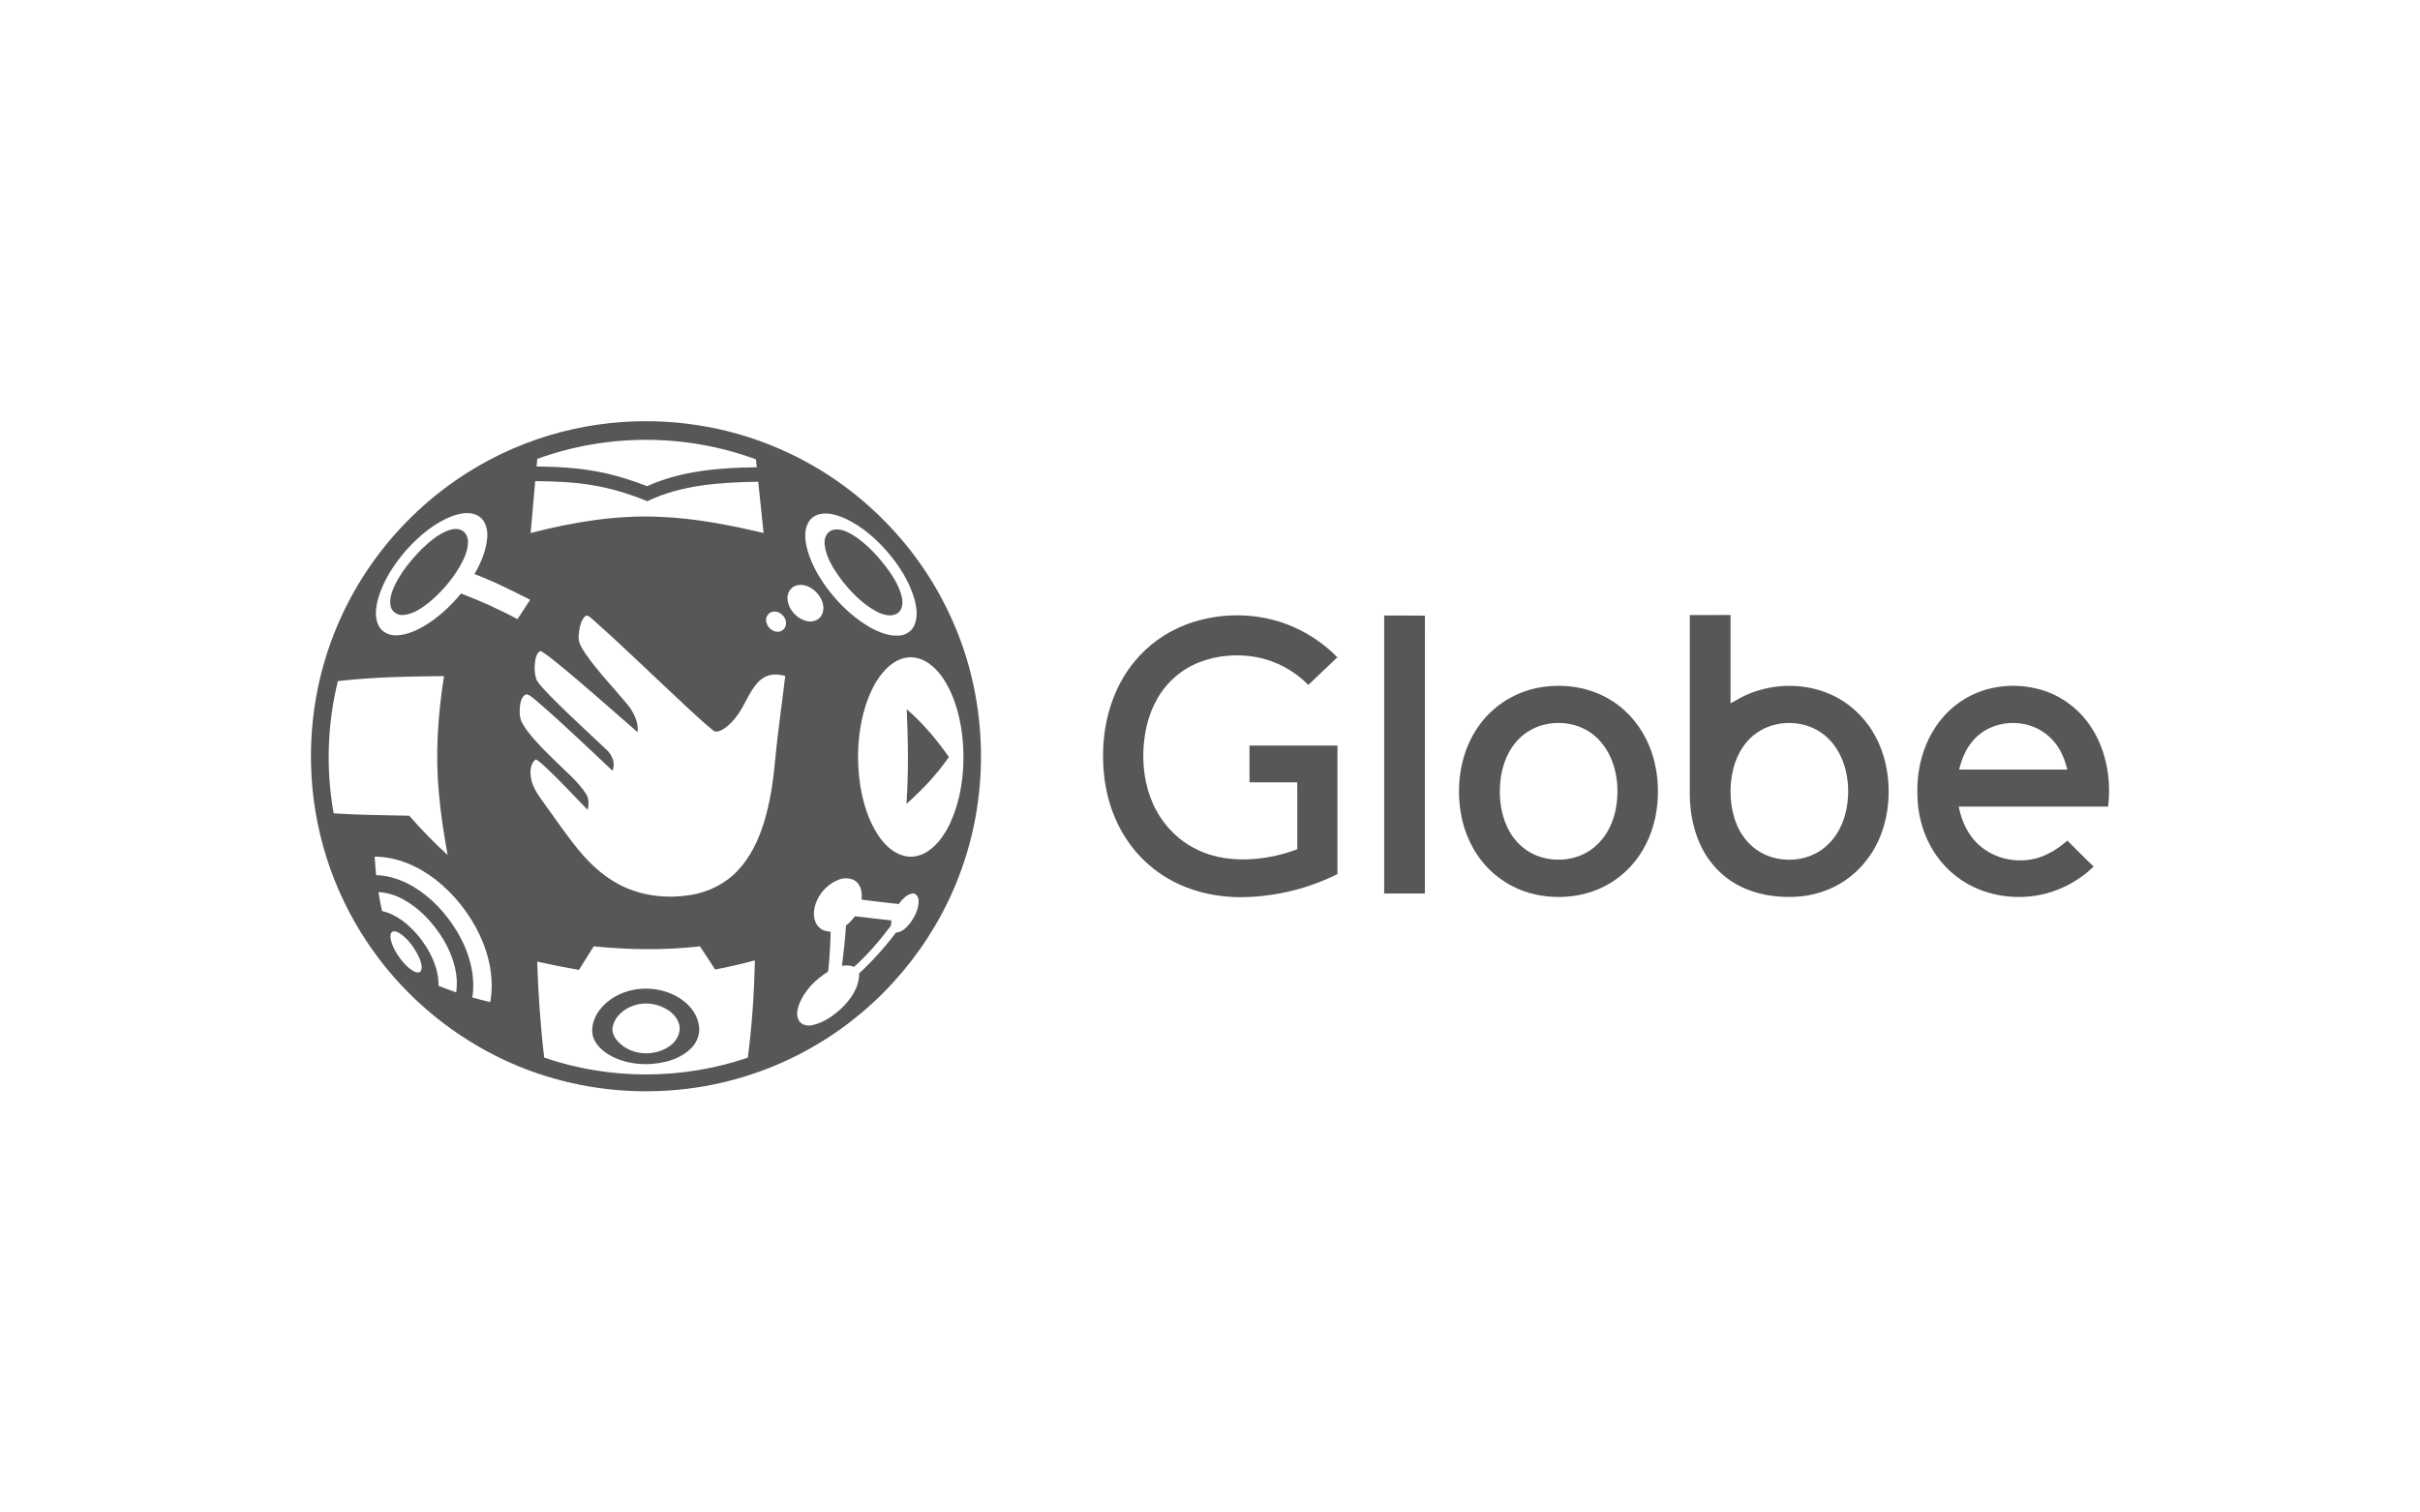
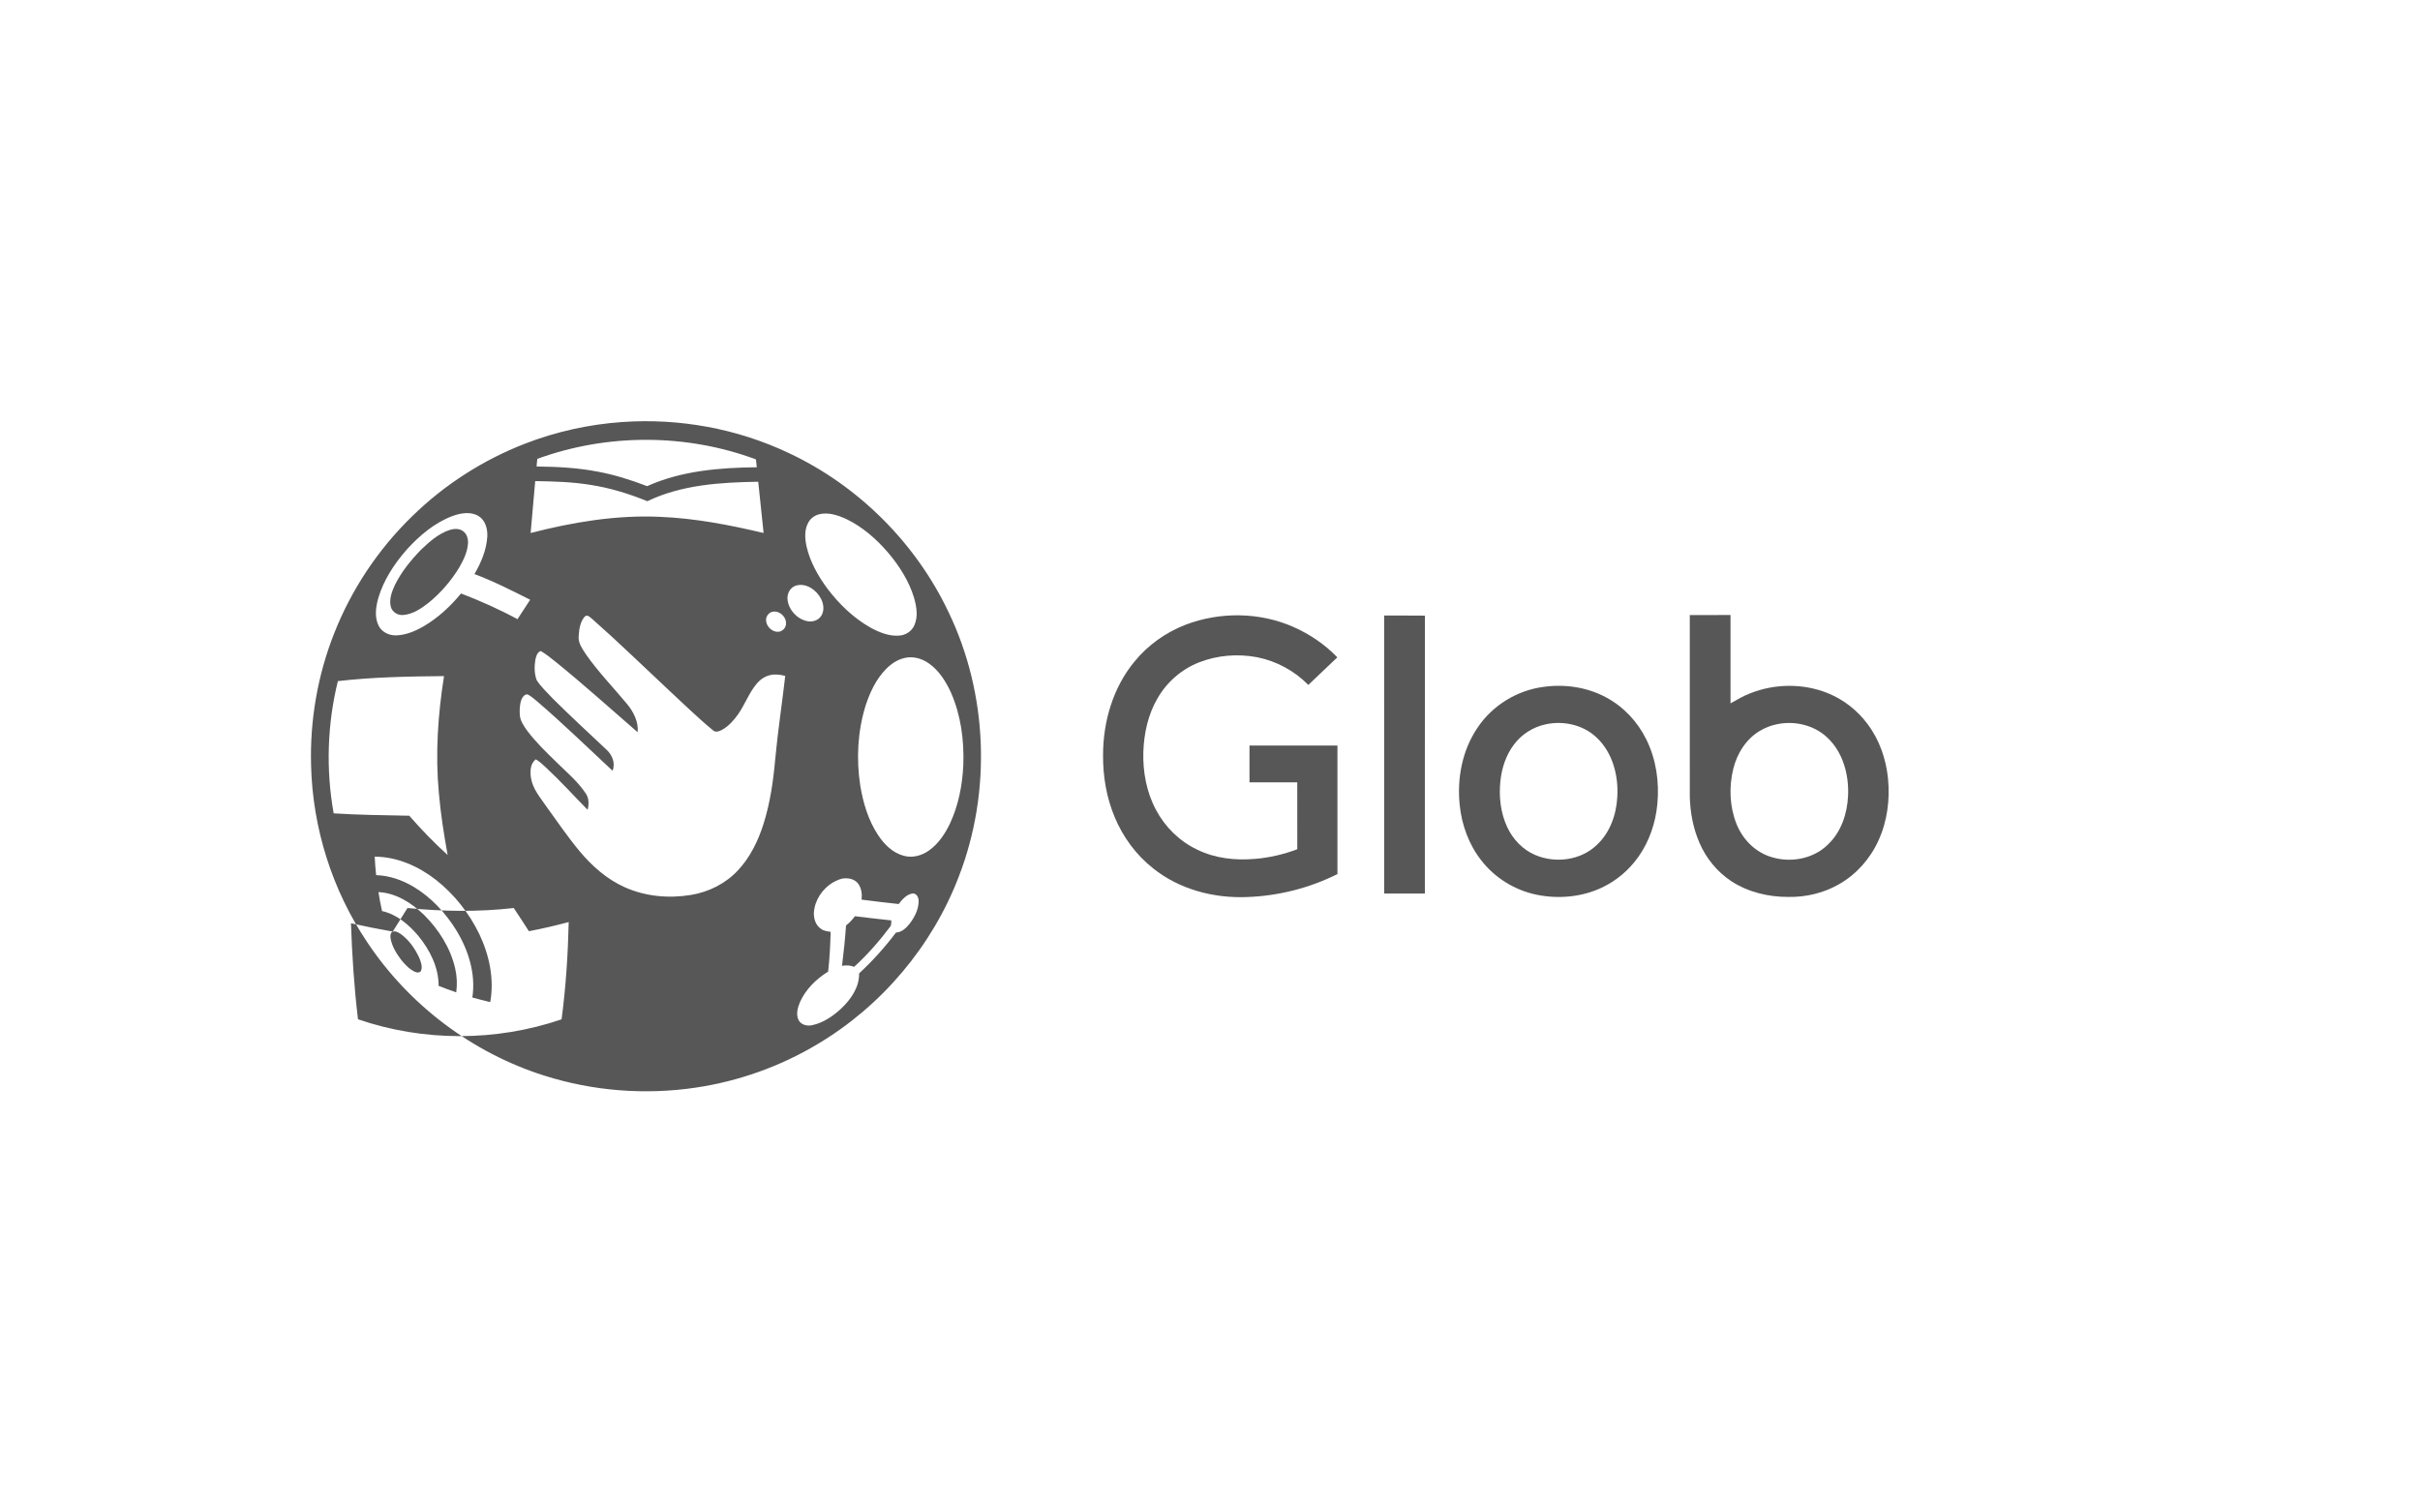
<svg xmlns="http://www.w3.org/2000/svg" id="a" viewBox="0 0 400 250">
  <g id="b">
-     <path d="M102.874,69.756c9.384-.659,18.941,1.079,27.451,5.104,11.515,5.384,21.046,14.868,26.48,26.361,6.49,13.507,7.087,29.676,1.683,43.645-4.392,11.508-12.77,21.429-23.358,27.719-6.162,3.686-13.054,6.147-20.159,7.192-8.354,1.241-16.991.566-25.039-2-11.867-3.75-22.343-11.674-29.232-22.035-5.788-8.604-9.035-18.878-9.282-29.243-.209-7.412,1.079-14.87,3.8-21.769,2.854-7.272,7.277-13.922,12.878-19.369,5.327-5.22,11.731-9.337,18.687-12.028,5.144-1.995,10.59-3.196,16.091-3.579M88.817,75.844c-.059.419-.097.842-.121,1.265,3.356.031,6.726.207,10.029.835,2.821.516,5.565,1.386,8.24,2.411,5.669-2.545,11.986-3.061,18.128-3.12-.05-.435-.097-.868-.147-1.303-11.534-4.288-24.571-4.3-36.13-.088M88.465,79.523c-.245,2.859-.516,5.717-.758,8.576,6.965-1.791,14.147-3.004,21.36-2.671,5.796.23,11.513,1.336,17.146,2.671-.304-2.821-.58-5.648-.885-8.471-6.205.102-12.642.481-18.328,3.217-3.004-1.222-6.124-2.192-9.334-2.688-3.039-.502-6.128-.59-9.201-.633M74.777,85.3c-2.977,1.12-5.455,3.241-7.57,5.567-2.033,2.323-3.777,4.975-4.671,7.953-.412,1.489-.671,3.175.052,4.613.525,1.042,1.693,1.601,2.832,1.591,1.641-.036,3.199-.69,4.602-1.501,2.381-1.396,4.437-3.299,6.181-5.427,3.194,1.222,6.324,2.618,9.332,4.247.697-1.072,1.391-2.145,2.095-3.21-3.018-1.52-6.036-3.058-9.206-4.243,1.103-1.886,1.979-3.976,2.121-6.178.067-1.251-.29-2.673-1.405-3.387-1.318-.827-2.982-.526-4.362-.024M135.366,85.01c-.727.2-1.394.668-1.75,1.343-.68,1.192-.582,2.64-.311,3.936.58,2.554,1.891,4.882,3.434,6.975,1.952,2.585,4.338,4.892,7.172,6.49,1.437.773,3.034,1.431,4.697,1.305,1.075-.055,2.116-.723,2.533-1.729.632-1.425.362-3.051-.05-4.499-.849-2.813-2.468-5.337-4.362-7.56-1.909-2.212-4.169-4.179-6.809-5.465-1.408-.638-3.003-1.191-4.554-.795M131.592,96.783c-.975.281-1.531,1.339-1.422,2.311.179,1.7,1.544,3.204,3.21,3.569.88.214,1.903-.112,2.385-.904.516-.84.381-1.914-.045-2.759-.737-1.465-2.44-2.688-4.128-2.216M127.413,101.205c-.433.212-.751.654-.782,1.141-.093,1.125.989,2.211,2.123,2.066.652-.093,1.196-.709,1.163-1.375.047-1.224-1.334-2.328-2.504-1.831M96.608,101.965c-.72.863-.885,2.048-.956,3.134-.136,1.167.614,2.15,1.21,3.073,2.014,2.892,4.485,5.42,6.73,8.13,1.099,1.312,1.969,2.968,1.807,4.73-4.471-3.864-8.858-7.834-13.451-11.555-.828-.663-1.655-1.334-2.57-1.877-.613.238-.785.934-.897,1.513-.176,1.084-.162,2.231.21,3.272.706,1.156,1.746,2.057,2.651,3.053,2.908,2.904,5.94,5.677,8.928,8.499.925.849,1.489,2.238.975,3.456-4.076-3.791-8.066-7.681-12.288-11.312-.585-.456-1.115-1.02-1.803-1.315-.502.017-.823.485-.982.913-.288.808-.3,1.684-.252,2.531.09.985.685,1.822,1.244,2.604,1.424,1.884,3.134,3.526,4.82,5.172,1.684,1.655,3.527,3.192,4.844,5.175.549.789.521,1.796.3,2.692-2.29-2.331-4.487-4.759-6.882-6.985-.528-.49-1.054-.996-1.684-1.358-.93.702-.968,2.033-.794,3.084.285,1.838,1.562,3.26,2.568,4.749,1.779,2.462,3.494,4.979,5.436,7.318,2.055,2.473,4.533,4.671,7.493,5.991,3.415,1.536,7.301,1.881,10.975,1.268,2.918-.483,5.702-1.876,7.724-4.05,2.028-2.155,3.346-4.877,4.233-7.676,1.103-3.477,1.619-7.106,1.94-10.73.426-4.597,1.132-9.161,1.655-13.746-.785-.19-1.608-.321-2.409-.148-.961.183-1.79.79-2.392,1.541-1.23,1.5-1.877,3.365-2.989,4.944-.704.999-1.541,1.946-2.613,2.559-.474.247-1.125.53-1.569.076-2.549-2.097-4.901-4.421-7.324-6.659-4.166-3.884-8.242-7.869-12.516-11.636-.388-.281-.913-.985-1.372-.43M149.485,108.765c-1.165.271-2.193.963-3.022,1.807-1.658,1.681-2.678,3.876-3.401,6.097-1.303,4.221-1.544,8.742-.882,13.101.471,2.906,1.331,5.814,2.973,8.285,1.006,1.52,2.409,2.92,4.219,3.394,1.419.404,2.965-.007,4.145-.846,1.574-1.108,2.673-2.754,3.496-4.464,1.417-3.022,2.057-6.359,2.212-9.677.152-4.072-.392-8.233-2.041-11.985-.844-1.839-1.969-3.644-3.653-4.823-1.156-.82-2.647-1.237-4.047-.889M55.847,112.581c-1.757,7.134-1.993,14.627-.695,21.859,4.159.269,8.33.307,12.495.392,1.995,2.276,4.09,4.469,6.345,6.49-.621-3.415-1.163-6.847-1.458-10.307-.594-6.425-.148-12.901.858-19.262-5.853.057-11.724.152-17.544.828M61.935,141.597c.045,1.022.129,2.04.236,3.054,2.178.076,4.295.801,6.159,1.909,2.93,1.745,5.305,4.321,7.092,7.205,2.01,3.294,3.248,7.232,2.652,11.111.982.268,1.962.54,2.956.763.689-3.802-.148-7.741-1.783-11.196-1.684-3.494-4.154-6.621-7.205-9.022-2.878-2.243-6.416-3.808-10.109-3.824M137.613,145.898c-1.712,1.049-2.951,2.92-3.085,4.941-.053,1.013.311,2.128,1.191,2.708.459.328,1.032.395,1.577.471-.06,2.197-.161,4.397-.418,6.582-1.976,1.225-3.729,2.934-4.671,5.085-.373.913-.673,1.995-.205,2.93.421.808,1.456,1.034,2.287.828,1.824-.399,3.413-1.501,4.764-2.751,1.595-1.512,2.994-3.513,2.951-5.802,2.233-2.055,4.262-4.328,6.093-6.749.977-.038,1.708-.783,2.285-1.496.795-1.065,1.45-2.33,1.46-3.688.019-.592-.331-1.341-1.028-1.275-.992.169-1.684.989-2.268,1.745-2.047-.223-4.095-.454-6.136-.727.107-.877-.009-1.821-.509-2.566-.426-.626-1.189-.934-1.926-.951-.851-.079-1.641.318-2.361.714M62.551,147.458c.169,1.049.361,2.095.597,3.132,2.438.538,4.43,2.245,6.005,4.109,1.895,2.323,3.36,5.191,3.343,8.252.963.38,1.931.751,2.915,1.077.185-1.331.122-2.692-.186-3.998-.785-3.377-2.72-6.411-5.163-8.834-2.041-1.95-4.614-3.607-7.51-3.738M64.915,153.98c-.44.214-.414.78-.345,1.191.248,1.312.977,2.473,1.772,3.522.621.757,1.318,1.506,2.221,1.926.349.178.894.214,1.053-.231.235-.689-.062-1.42-.314-2.062-.687-1.501-1.67-2.916-3.01-3.907-.399-.268-.877-.583-1.377-.438M95.694,160.315c-2.311-.412-4.614-.859-6.904-1.372.179,5.299.528,10.599,1.161,15.866,10.804,3.722,22.839,3.705,33.65.01.708-5.33,1.054-10.704,1.179-16.078-2.176.578-4.368,1.096-6.582,1.512-.835-1.277-1.643-2.571-2.502-3.833-5.834.668-11.727.583-17.564-.002-.827,1.289-1.61,2.607-2.438,3.897Z" style="fill:#575757; stroke-width:0px;" />
+     <path d="M102.874,69.756c9.384-.659,18.941,1.079,27.451,5.104,11.515,5.384,21.046,14.868,26.48,26.361,6.49,13.507,7.087,29.676,1.683,43.645-4.392,11.508-12.77,21.429-23.358,27.719-6.162,3.686-13.054,6.147-20.159,7.192-8.354,1.241-16.991.566-25.039-2-11.867-3.75-22.343-11.674-29.232-22.035-5.788-8.604-9.035-18.878-9.282-29.243-.209-7.412,1.079-14.87,3.8-21.769,2.854-7.272,7.277-13.922,12.878-19.369,5.327-5.22,11.731-9.337,18.687-12.028,5.144-1.995,10.59-3.196,16.091-3.579M88.817,75.844c-.059.419-.097.842-.121,1.265,3.356.031,6.726.207,10.029.835,2.821.516,5.565,1.386,8.24,2.411,5.669-2.545,11.986-3.061,18.128-3.12-.05-.435-.097-.868-.147-1.303-11.534-4.288-24.571-4.3-36.13-.088M88.465,79.523c-.245,2.859-.516,5.717-.758,8.576,6.965-1.791,14.147-3.004,21.36-2.671,5.796.23,11.513,1.336,17.146,2.671-.304-2.821-.58-5.648-.885-8.471-6.205.102-12.642.481-18.328,3.217-3.004-1.222-6.124-2.192-9.334-2.688-3.039-.502-6.128-.59-9.201-.633M74.777,85.3c-2.977,1.12-5.455,3.241-7.57,5.567-2.033,2.323-3.777,4.975-4.671,7.953-.412,1.489-.671,3.175.052,4.613.525,1.042,1.693,1.601,2.832,1.591,1.641-.036,3.199-.69,4.602-1.501,2.381-1.396,4.437-3.299,6.181-5.427,3.194,1.222,6.324,2.618,9.332,4.247.697-1.072,1.391-2.145,2.095-3.21-3.018-1.52-6.036-3.058-9.206-4.243,1.103-1.886,1.979-3.976,2.121-6.178.067-1.251-.29-2.673-1.405-3.387-1.318-.827-2.982-.526-4.362-.024M135.366,85.01c-.727.2-1.394.668-1.75,1.343-.68,1.192-.582,2.64-.311,3.936.58,2.554,1.891,4.882,3.434,6.975,1.952,2.585,4.338,4.892,7.172,6.49,1.437.773,3.034,1.431,4.697,1.305,1.075-.055,2.116-.723,2.533-1.729.632-1.425.362-3.051-.05-4.499-.849-2.813-2.468-5.337-4.362-7.56-1.909-2.212-4.169-4.179-6.809-5.465-1.408-.638-3.003-1.191-4.554-.795M131.592,96.783c-.975.281-1.531,1.339-1.422,2.311.179,1.7,1.544,3.204,3.21,3.569.88.214,1.903-.112,2.385-.904.516-.84.381-1.914-.045-2.759-.737-1.465-2.44-2.688-4.128-2.216M127.413,101.205c-.433.212-.751.654-.782,1.141-.093,1.125.989,2.211,2.123,2.066.652-.093,1.196-.709,1.163-1.375.047-1.224-1.334-2.328-2.504-1.831M96.608,101.965c-.72.863-.885,2.048-.956,3.134-.136,1.167.614,2.15,1.21,3.073,2.014,2.892,4.485,5.42,6.73,8.13,1.099,1.312,1.969,2.968,1.807,4.73-4.471-3.864-8.858-7.834-13.451-11.555-.828-.663-1.655-1.334-2.57-1.877-.613.238-.785.934-.897,1.513-.176,1.084-.162,2.231.21,3.272.706,1.156,1.746,2.057,2.651,3.053,2.908,2.904,5.94,5.677,8.928,8.499.925.849,1.489,2.238.975,3.456-4.076-3.791-8.066-7.681-12.288-11.312-.585-.456-1.115-1.02-1.803-1.315-.502.017-.823.485-.982.913-.288.808-.3,1.684-.252,2.531.09.985.685,1.822,1.244,2.604,1.424,1.884,3.134,3.526,4.82,5.172,1.684,1.655,3.527,3.192,4.844,5.175.549.789.521,1.796.3,2.692-2.29-2.331-4.487-4.759-6.882-6.985-.528-.49-1.054-.996-1.684-1.358-.93.702-.968,2.033-.794,3.084.285,1.838,1.562,3.26,2.568,4.749,1.779,2.462,3.494,4.979,5.436,7.318,2.055,2.473,4.533,4.671,7.493,5.991,3.415,1.536,7.301,1.881,10.975,1.268,2.918-.483,5.702-1.876,7.724-4.05,2.028-2.155,3.346-4.877,4.233-7.676,1.103-3.477,1.619-7.106,1.94-10.73.426-4.597,1.132-9.161,1.655-13.746-.785-.19-1.608-.321-2.409-.148-.961.183-1.79.79-2.392,1.541-1.23,1.5-1.877,3.365-2.989,4.944-.704.999-1.541,1.946-2.613,2.559-.474.247-1.125.53-1.569.076-2.549-2.097-4.901-4.421-7.324-6.659-4.166-3.884-8.242-7.869-12.516-11.636-.388-.281-.913-.985-1.372-.43M149.485,108.765c-1.165.271-2.193.963-3.022,1.807-1.658,1.681-2.678,3.876-3.401,6.097-1.303,4.221-1.544,8.742-.882,13.101.471,2.906,1.331,5.814,2.973,8.285,1.006,1.52,2.409,2.92,4.219,3.394,1.419.404,2.965-.007,4.145-.846,1.574-1.108,2.673-2.754,3.496-4.464,1.417-3.022,2.057-6.359,2.212-9.677.152-4.072-.392-8.233-2.041-11.985-.844-1.839-1.969-3.644-3.653-4.823-1.156-.82-2.647-1.237-4.047-.889M55.847,112.581c-1.757,7.134-1.993,14.627-.695,21.859,4.159.269,8.33.307,12.495.392,1.995,2.276,4.09,4.469,6.345,6.49-.621-3.415-1.163-6.847-1.458-10.307-.594-6.425-.148-12.901.858-19.262-5.853.057-11.724.152-17.544.828M61.935,141.597c.045,1.022.129,2.04.236,3.054,2.178.076,4.295.801,6.159,1.909,2.93,1.745,5.305,4.321,7.092,7.205,2.01,3.294,3.248,7.232,2.652,11.111.982.268,1.962.54,2.956.763.689-3.802-.148-7.741-1.783-11.196-1.684-3.494-4.154-6.621-7.205-9.022-2.878-2.243-6.416-3.808-10.109-3.824M137.613,145.898c-1.712,1.049-2.951,2.92-3.085,4.941-.053,1.013.311,2.128,1.191,2.708.459.328,1.032.395,1.577.471-.06,2.197-.161,4.397-.418,6.582-1.976,1.225-3.729,2.934-4.671,5.085-.373.913-.673,1.995-.205,2.93.421.808,1.456,1.034,2.287.828,1.824-.399,3.413-1.501,4.764-2.751,1.595-1.512,2.994-3.513,2.951-5.802,2.233-2.055,4.262-4.328,6.093-6.749.977-.038,1.708-.783,2.285-1.496.795-1.065,1.45-2.33,1.46-3.688.019-.592-.331-1.341-1.028-1.275-.992.169-1.684.989-2.268,1.745-2.047-.223-4.095-.454-6.136-.727.107-.877-.009-1.821-.509-2.566-.426-.626-1.189-.934-1.926-.951-.851-.079-1.641.318-2.361.714M62.551,147.458c.169,1.049.361,2.095.597,3.132,2.438.538,4.43,2.245,6.005,4.109,1.895,2.323,3.36,5.191,3.343,8.252.963.38,1.931.751,2.915,1.077.185-1.331.122-2.692-.186-3.998-.785-3.377-2.72-6.411-5.163-8.834-2.041-1.95-4.614-3.607-7.51-3.738M64.915,153.98c-.44.214-.414.78-.345,1.191.248,1.312.977,2.473,1.772,3.522.621.757,1.318,1.506,2.221,1.926.349.178.894.214,1.053-.231.235-.689-.062-1.42-.314-2.062-.687-1.501-1.67-2.916-3.01-3.907-.399-.268-.877-.583-1.377-.438c-2.311-.412-4.614-.859-6.904-1.372.179,5.299.528,10.599,1.161,15.866,10.804,3.722,22.839,3.705,33.65.01.708-5.33,1.054-10.704,1.179-16.078-2.176.578-4.368,1.096-6.582,1.512-.835-1.277-1.643-2.571-2.502-3.833-5.834.668-11.727.583-17.564-.002-.827,1.289-1.61,2.607-2.438,3.897Z" style="fill:#575757; stroke-width:0px;" />
    <path d="M74.286,87.607c.73-.228,1.605-.293,2.252.185.664.471.88,1.346.809,2.121-.112,1.37-.727,2.632-1.396,3.81-1.343,2.254-3.096,4.264-5.125,5.926-1.227.953-2.606,1.888-4.199,2.007-.892.078-1.814-.5-2.038-1.382-.295-1.237.181-2.487.692-3.598,1.08-2.186,2.642-4.093,4.331-5.834,1.37-1.31,2.849-2.616,4.673-3.234Z" style="fill:#575757; stroke-width:0px;" />
-     <path d="M137.606,87.606c1.118-.321,2.255.185,3.211.735,2.185,1.318,3.953,3.213,5.522,5.201,1.156,1.541,2.254,3.201,2.713,5.098.233.984.143,2.28-.849,2.814-1.118.578-2.431.093-3.465-.449-2.333-1.305-4.216-3.277-5.824-5.384-1.192-1.651-2.34-3.463-2.602-5.526-.154-.985.268-2.173,1.294-2.49Z" style="fill:#575757; stroke-width:0px;" />
    <path d="M195.931,103.274c5.689-2.176,12.247-2.114,17.838.345,2.709,1.203,5.222,2.89,7.275,5.035-1.584,1.531-3.206,3.025-4.792,4.556-2.283-2.323-5.27-3.943-8.464-4.576-3.194-.602-6.575-.342-9.605.854-2.868,1.12-5.313,3.253-6.847,5.919-1.569,2.673-2.248,5.783-2.354,8.858-.1,3.308.523,6.687,2.1,9.617,1.491,2.816,3.874,5.161,6.758,6.532,2.958,1.475,6.347,1.838,9.607,1.551,2.386-.193,4.74-.746,6.979-1.596-.009-3.686-.002-7.372-.004-11.058-2.632,0-5.263.002-7.895,0-.002-2.028,0-4.055,0-6.083h14.539v21.248c-4.656,2.33-9.826,3.632-15.028,3.8-5.475.21-11.127-1.282-15.441-4.745-2.814-2.212-4.994-5.194-6.364-8.494-1.355-3.236-1.941-6.763-1.91-10.261.009-5.513,1.648-11.142,5.199-15.429,2.212-2.711,5.151-4.808,8.411-6.072Z" style="fill:#575757; stroke-width:0px;" />
    <path d="M279.303,101.661c2.243-.007,4.487-.002,6.732-.004,0,4.868-.002,9.736.002,14.604,1.049-.59,2.083-1.22,3.215-1.646,4.053-1.627,8.739-1.688,12.804-.064,2.626,1.044,4.932,2.847,6.621,5.11,1.972,2.616,3.082,5.822,3.394,9.068.34,3.467-.133,7.053-1.595,10.23-1.37,3.008-3.674,5.607-6.564,7.229-2.509,1.431-5.42,2.114-8.3,2.066-3.313.015-6.685-.787-9.474-2.621-2.311-1.529-4.129-3.764-5.225-6.304-1.054-2.404-1.541-5.032-1.608-7.648-.002-10.005.002-20.012-.002-30.019M293.629,119.728c-.951.193-1.864.559-2.699,1.051-2.3,1.341-3.81,3.753-4.437,6.3-.727,2.977-.618,6.199.512,9.061.944,2.407,2.861,4.471,5.315,5.363,3.28,1.217,7.296.594,9.817-1.912,2.2-2.067,3.201-5.127,3.329-8.086.159-3.482-.853-7.218-3.484-9.638-2.204-2.055-5.441-2.782-8.354-2.14Z" style="fill:#575757; stroke-width:0px;" />
    <path d="M228.787,101.744c2.247.007,4.494-.017,6.74.014-.022,15.31-.002,30.621-.01,45.931h-6.728c-.005-15.315-.002-30.63-.002-45.945Z" style="fill:#575757; stroke-width:0px;" />
    <path d="M255.161,113.53c3.5-.483,7.179.05,10.302,1.738,2.882,1.531,5.215,4.024,6.651,6.947,1.633,3.292,2.178,7.065,1.826,10.707-.292,3.087-1.317,6.128-3.11,8.671-1.541,2.193-3.646,3.993-6.076,5.127-3.324,1.567-7.163,1.9-10.745,1.175-3.596-.732-6.909-2.766-9.16-5.669-2.057-2.611-3.236-5.852-3.575-9.144-.464-4.425.414-9.08,2.941-12.794,2.459-3.691,6.552-6.2,10.947-6.759M255.496,119.721c-2.078.44-3.986,1.639-5.255,3.346-1.32,1.738-2.017,3.884-2.242,6.04-.273,2.578.029,5.265,1.137,7.629.939,2.003,2.563,3.712,4.613,4.583,3.324,1.427,7.52.901,10.167-1.643,2.212-2.038,3.267-5.065,3.41-8.016.197-3.494-.782-7.251-3.387-9.714-2.199-2.129-5.493-2.865-8.444-2.226Z" style="fill:#575757; stroke-width:0px;" />
-     <path d="M326.866,114.469c3.149-1.261,6.701-1.431,9.981-.597,3.215.806,6.122,2.745,8.126,5.384,3.035,3.955,4.059,9.18,3.474,14.069-8.23.002-16.461-.009-24.69.003.48,2.506,1.636,4.958,3.641,6.594,3.006,2.506,7.517,3.018,11.009,1.254,1.215-.561,2.299-1.36,3.306-2.233,1.46,1.415,2.851,2.908,4.343,4.29-2.15,2.105-4.856,3.632-7.755,4.428-3.56.951-7.422.775-10.871-.525-2.956-1.111-5.558-3.132-7.365-5.724-2.119-3.025-3.172-6.742-3.144-10.423-.078-4.012,1.015-8.107,3.389-11.374,1.643-2.287,3.94-4.102,6.556-5.148M326.168,122.363c-1.227,1.351-1.903,3.087-2.347,4.832,5.96.004,11.919.002,17.879.002-.29-1.167-.673-2.319-1.298-3.351-1.28-2.217-3.575-3.814-6.107-4.209-2.935-.518-6.157.445-8.128,2.727Z" style="fill:#575757; stroke-width:0px;" />
-     <path d="M149.877,117.238c2.675,2.288,4.932,5.016,6.966,7.879-1.978,2.885-4.402,5.432-7.011,7.752.355-5.206.261-10.423.045-15.631Z" style="fill:#575757; stroke-width:0px;" />
    <path d="M139.841,152.973c.566-.433,1.042-.966,1.472-1.531,2.005.245,4.014.48,6.022.694-.055.342.04.744-.197,1.03-1.784,2.385-3.76,4.635-5.96,6.645-.637-.262-1.332-.292-2.003-.167.278-2.217.514-4.442.666-6.671Z" style="fill:#575757; stroke-width:0px;" />
    <path d="M104.853,163.575c2.714-.473,5.646.078,7.898,1.698,1.441,1.028,2.606,2.588,2.79,4.39.166,1.241-.302,2.509-1.139,3.425-1.122,1.234-2.688,1.969-4.28,2.388-2.966.732-6.224.53-8.972-.858-1.382-.721-2.714-1.824-3.158-3.375-.352-1.515.204-3.098,1.118-4.307,1.377-1.815,3.522-2.954,5.741-3.361M105.538,165.984c-1.839.373-3.67,1.61-4.204,3.486-.385,1.129.304,2.262,1.125,2.996,2.238,2.09,5.955,2.159,8.371.337.918-.702,1.581-1.815,1.508-2.996-.095-1.175-.904-2.166-1.85-2.804-1.436-.956-3.255-1.355-4.951-1.018Z" style="fill:#575757; stroke-width:0px;" />
  </g>
</svg>